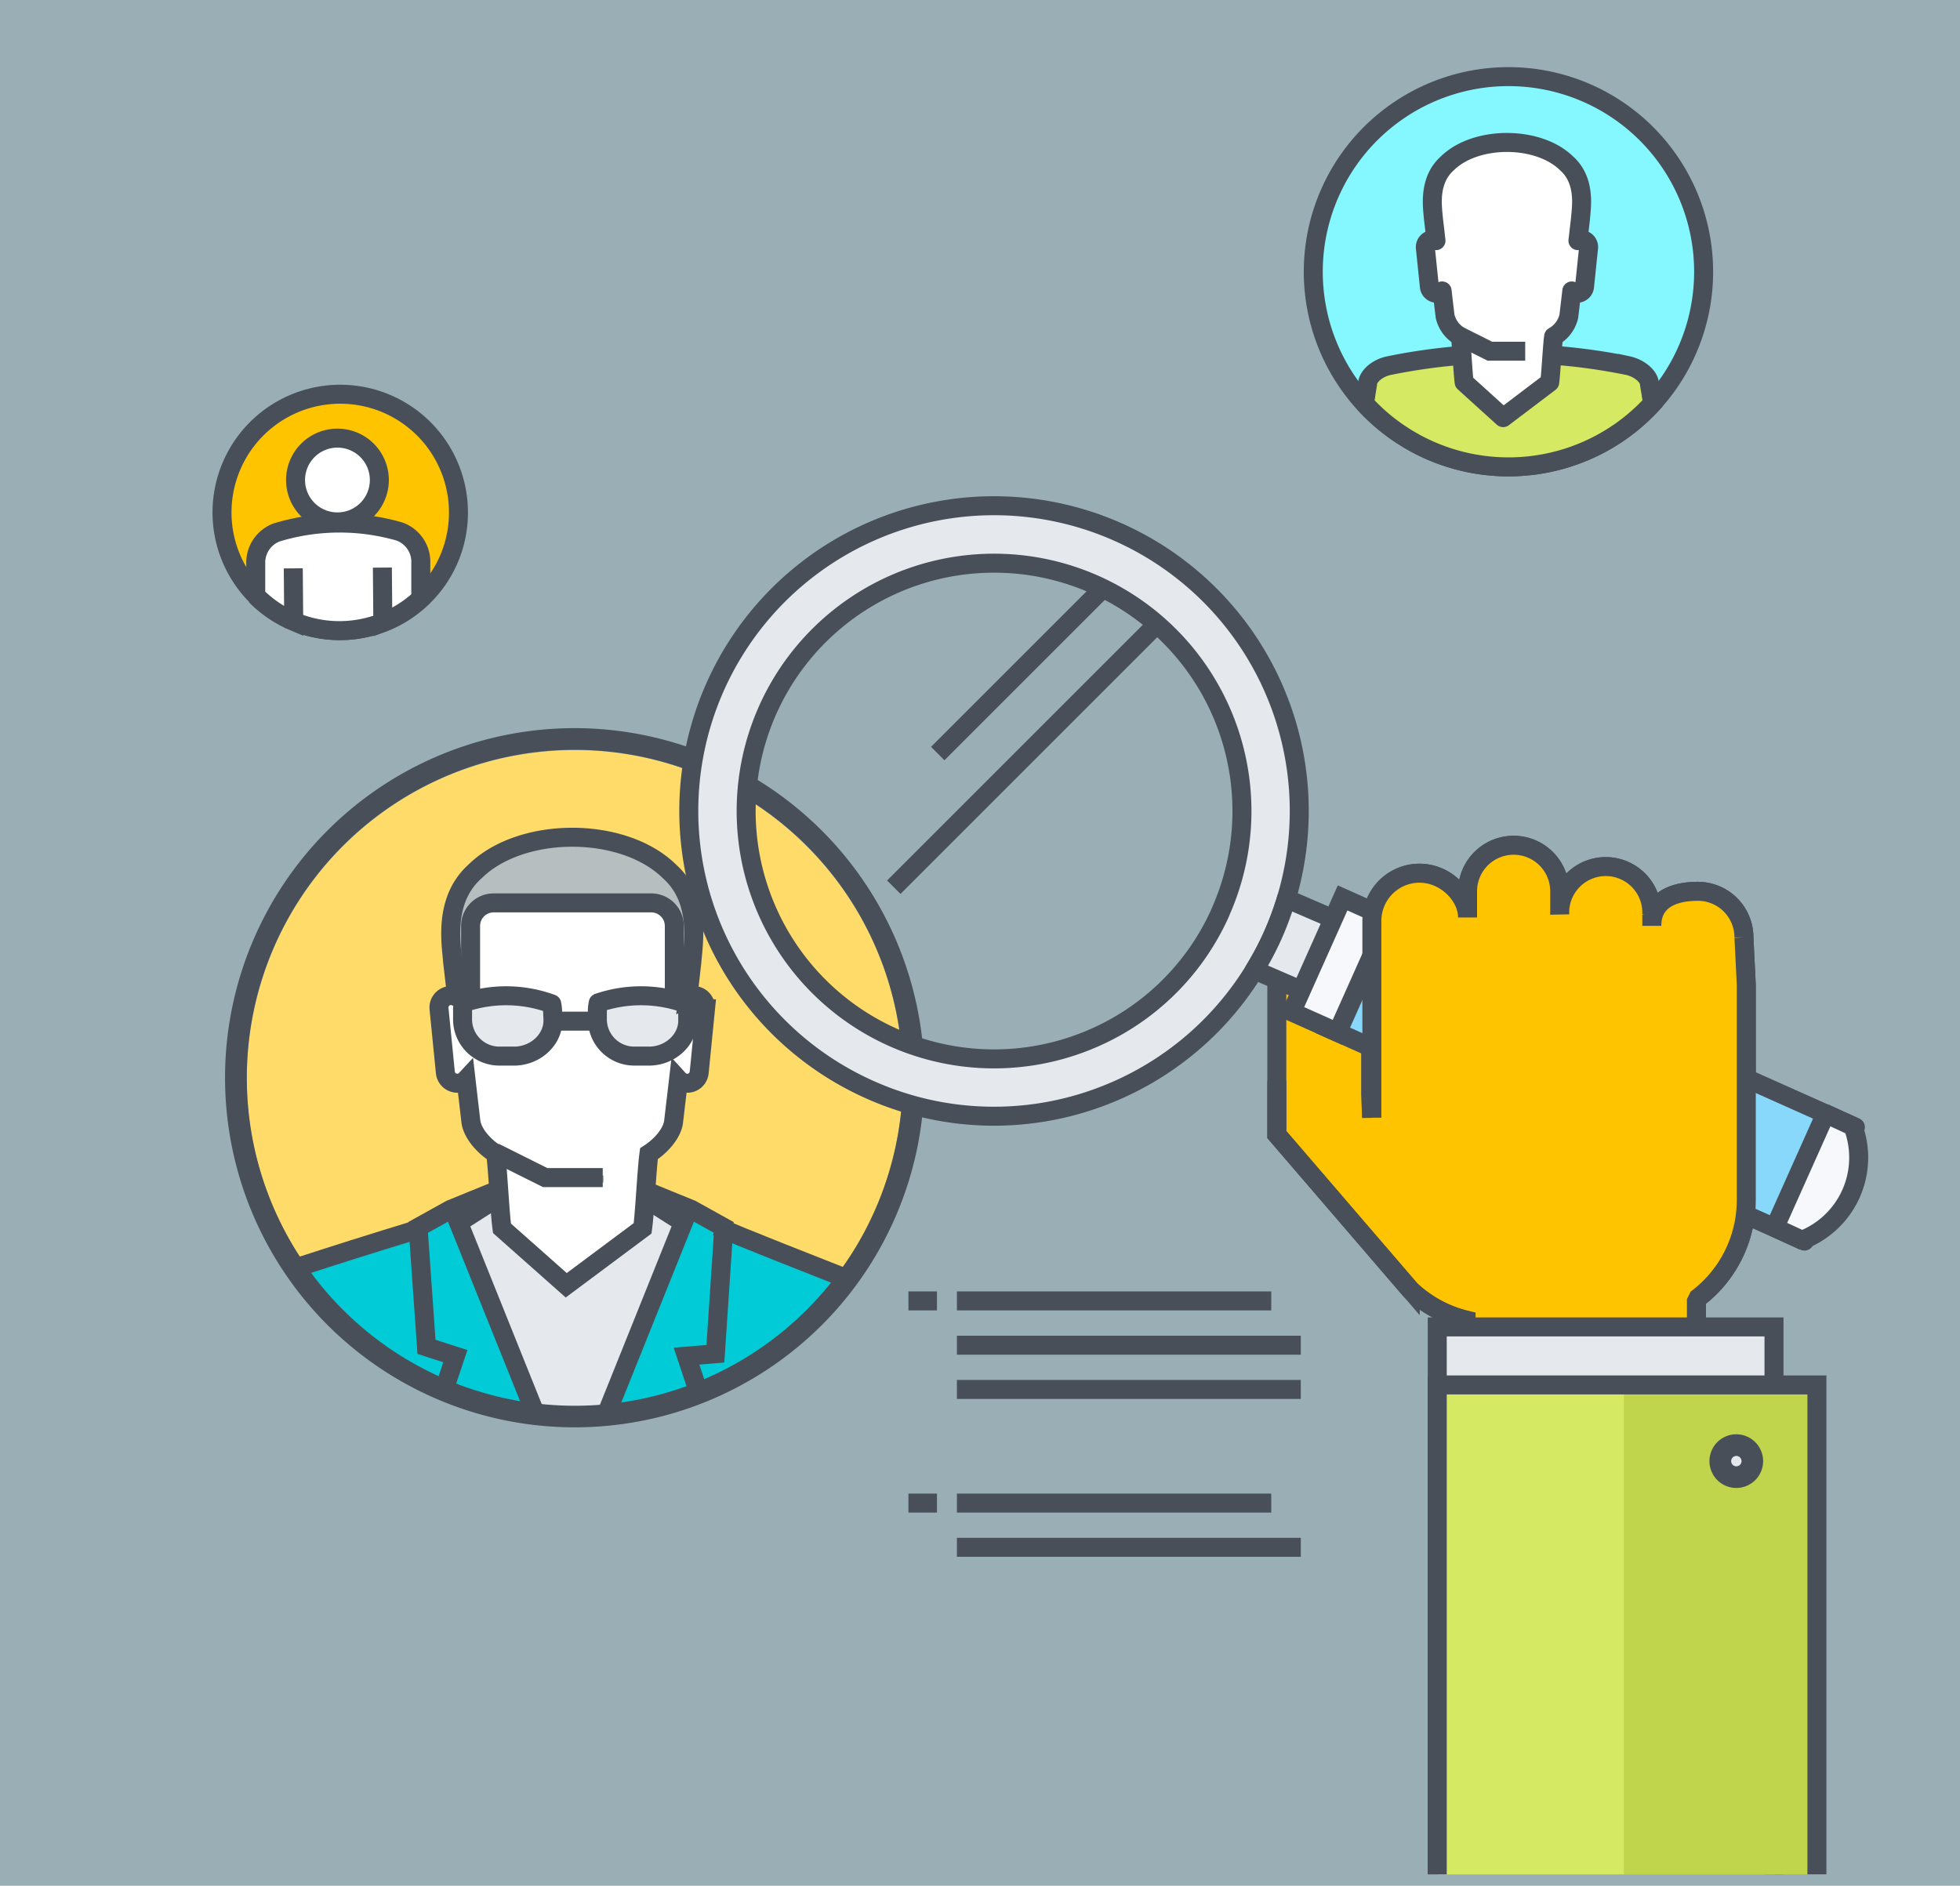
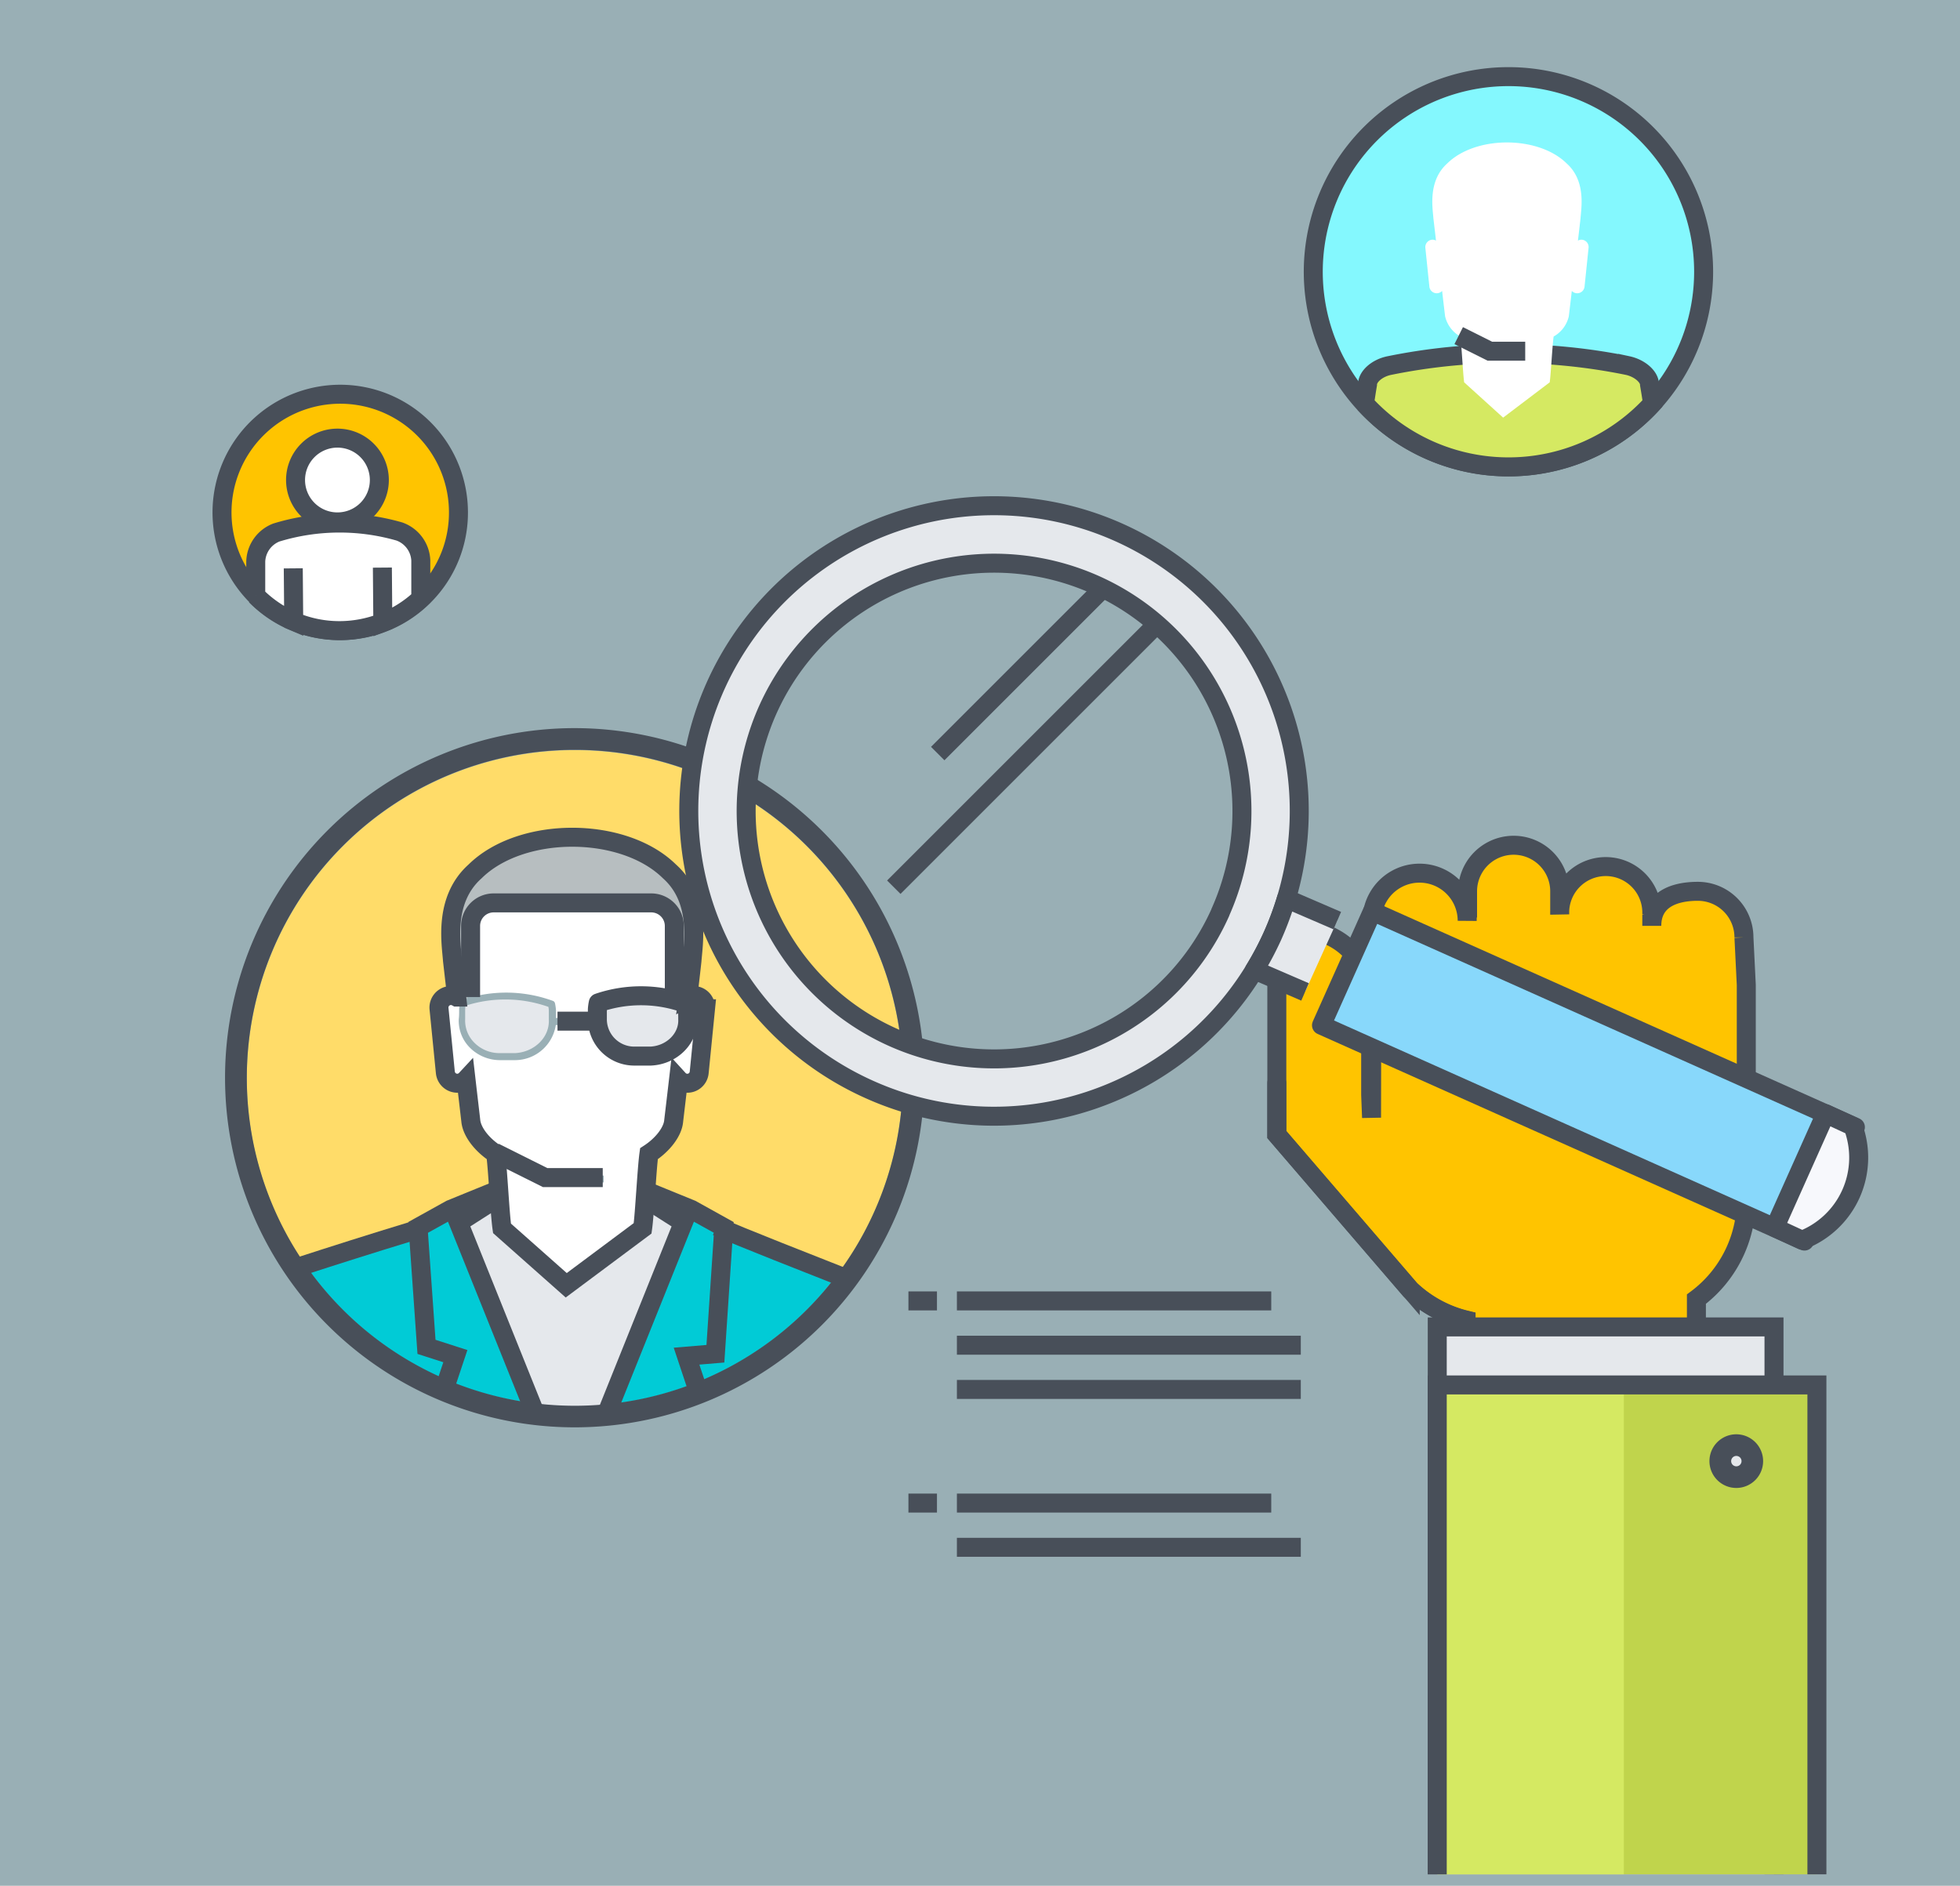
<svg xmlns="http://www.w3.org/2000/svg" viewBox="0 0 309.7 298">
  <rect x="0" y="0" width="309.7" height="298" fill="#808080" stroke="none" />
  <defs>
    <style>.cls-1{fill:#b0dce8;opacity:0.51;}.cls-10,.cls-11,.cls-2,.cls-26,.cls-9{fill:none;}.cls-11,.cls-12,.cls-13,.cls-14,.cls-15,.cls-16,.cls-17,.cls-18,.cls-2,.cls-22,.cls-23,.cls-25,.cls-26,.cls-9{stroke:#484f59;stroke-width:3px;}.cls-12,.cls-18,.cls-2,.cls-25{stroke-miterlimit:10;}.cls-3{fill:#ffdc69;}.cls-23,.cls-4{fill:#fff;}.cls-13,.cls-18,.cls-5{fill:#e5e8ec;}.cls-6{fill:#b7bec0;}.cls-7{fill:#01cbd6;}.cls-8{fill:#484f59;}.cls-11,.cls-13,.cls-14,.cls-16,.cls-26{stroke-linejoin:round;}.cls-12,.cls-17,.cls-22{fill:#ffc400;}.cls-14{fill:#88d8fb;}.cls-15,.cls-16{fill:#f7f8fc;}.cls-17{stroke-linejoin:bevel;}.cls-19{fill:#c0d44c;}.cls-20,.cls-25{fill:#d5e962;}.cls-21{fill:#47b8eb;}.cls-24{fill:#84f8fe;}.cls-26{stroke-linecap:round;}</style>
  </defs>
  <title>2</title>
  <g id="Capa_1" data-name="Capa 1">
    <rect class="cls-1" width="309.7" height="298" />
    <line class="cls-2" x1="151.2" y1="205.59" x2="200.87" y2="205.59" />
    <line class="cls-2" x1="148.05" y1="205.59" x2="143.54" y2="205.59" />
    <line class="cls-2" x1="151.2" y1="212.59" x2="205.54" y2="212.59" />
    <line class="cls-2" x1="151.2" y1="219.58" x2="205.54" y2="219.58" />
    <line class="cls-2" x1="151.2" y1="237.54" x2="200.87" y2="237.54" />
    <line class="cls-2" x1="148.05" y1="237.54" x2="143.54" y2="237.54" />
    <line class="cls-2" x1="151.2" y1="244.53" x2="205.54" y2="244.53" />
    <path class="cls-3" d="M39,170.39a51.83,51.83,0,1,1,93.59,30.69l-3.11-1.23c-4.62-1.82-11.23-4.42-14.54-5.84v-.27l-5.49-3.05-6.83-2.78c.14-2,.29-4,.43-5.2,2.27-1.52,3.81-3.65,3.95-5.46s.45-3.76.67-5.65a2.28,2.28,0,0,0,.69.19,2.43,2.43,0,0,0,2.67-2.18l1-10.06a2.42,2.42,0,0,0-.53-1.79,2.47,2.47,0,0,0-1.65-.89,2.26,2.26,0,0,0-.52,0c.19-1.65.38-3.28.56-4.94q0-.41.09-.93c.29-3,.9-9.41-3.82-13.63-3.54-3.47-9.41-5.54-15.73-5.54s-12.2,2.07-15.71,5.52C70,141.59,70.63,148,70.92,151q.06.52.09,1l.16,1.39c.14,1.17.27,2.35.41,3.53a2.35,2.35,0,0,0-.53,0,2.44,2.44,0,0,0-2.17,2.68l1,10a2.43,2.43,0,0,0,2.43,2.2h.25a2.73,2.73,0,0,0,.68-.18c.21,1.79.42,3.59.64,5.38l0,.24c.16,1.84,1.71,4,4,5.48.14,1.11.28,3,.42,5l-7.4,3-5.27,2.94c-5.22,1.6-11.72,3.85-17.73,5.83A51.59,51.59,0,0,1,39,170.39Z" />
    <path class="cls-4" d="M86.27,185.63l-7.9-3.95v0c-1.88-1.31-3.21-3.11-3.34-4.58l0-.25c-.24-2.09-.49-4.18-.73-6.28l-.13-1.16-.8.85a1.4,1.4,0,0,1-.84.43A1.35,1.35,0,0,1,71,169.5l-1-10.07A1.35,1.35,0,0,1,71.17,158a1.28,1.28,0,0,1,.77.16l.73.41a5.36,5.36,0,0,0-.12,1c0,.5,0,1-.06,1.49a6,6,0,0,0,1.65,4.4,6.71,6.71,0,0,0,4.76,2.08h0l2.55,0A6.53,6.53,0,0,0,87.82,162h6a6.1,6.1,0,0,0,1.64,3.49,6.57,6.57,0,0,0,4.73,2.06h0l2.56,0a7,7,0,0,0,4.83-2.22,5.82,5.82,0,0,0,1.55-4.16c0-.48,0-1,0-1.43a6.65,6.65,0,0,0-.14-1.08.51.51,0,0,0-.26-.35l.28-.16a1.36,1.36,0,0,1,.79-.16,1.37,1.37,0,0,1,1.21,1.48l-1,10.07a1.36,1.36,0,0,1-1.35,1.22h-.13a1.36,1.36,0,0,1-.85-.44l-.8-.83-.13,1.15c-.25,2.18-.5,4.35-.77,6.55-.12,1.54-1.59,3.46-3.66,4.8l-.21.13,0,.25c-.17,1.19-.34,3.61-.51,6-.15,2.17-.31,4.41-.46,5.63l-11.45,8.59-9.67-8.57c-.15-1.21-.31-3.45-.46-5.63-.13-1.85-.26-3.74-.4-5l7,3.48h9.23v-1.09Z" />
    <path class="cls-4" d="M94.35,158a.54.54,0,0,0-.36.42,8.15,8.15,0,0,0-.14,1.12c0,.44,0,.88,0,1.33h-6l0-1.21a7.17,7.17,0,0,0-.15-1.08.53.53,0,0,0-.35-.41,21.47,21.47,0,0,0-12.41-.7V146.4a3.1,3.1,0,0,1,3.1-3.1h24.9a3.1,3.1,0,0,1,3.1,3.1v11.06A21.37,21.37,0,0,0,94.35,158Z" />
    <path class="cls-5" d="M86.65,159.12a3.26,3.26,0,0,1,.07.61l0,1.44c.13,2.75-2.28,5.11-5.34,5.26l-2.52,0a5.57,5.57,0,0,1-4-1.74,4.92,4.92,0,0,1-1.36-3.62c0-.5,0-1,0-1.5q0-.28.06-.63A20.46,20.46,0,0,1,86.65,159.12Z" />
    <path class="cls-5" d="M94.93,159.62c0-.2,0-.41.07-.65a20.46,20.46,0,0,1,13,.15,4.71,4.71,0,0,1,.07.62c0,.47,0,.95,0,1.43a4.65,4.65,0,0,1-1.27,3.38,5.87,5.87,0,0,1-4,1.88l-2.54,0a5.49,5.49,0,0,1-3.95-1.73,4.91,4.91,0,0,1-1.38-3.62C94.9,160.61,94.92,160.11,94.93,159.62Z" />
    <path class="cls-6" d="M108.19,157.57l-.06.48c-.34-.12-.69-.23-1-.33V146.4a4.19,4.19,0,0,0-4.19-4.18H78a4.18,4.18,0,0,0-4.18,4.18v11.42L73,158a.66.66,0,0,0-.22.15l-.07-.61c-.16-1.46-.33-2.91-.5-4.36l-.16-1.36q0-.42-.09-1c-.29-3.1-.84-8.87,3.5-12.74,3.34-3.28,8.93-5.23,15-5.23s11.63,1.95,15,5.24c4.34,3.87,3.78,9.64,3.48,12.74,0,.36-.06.68-.08.93C108.64,153.75,108.42,155.65,108.19,157.57Z" />
    <path class="cls-7" d="M48.58,200.41c5.76-1.89,11.94-4,17-5.59l1.3,18.5,4.39,1.41-1.07,3.21A51.9,51.9,0,0,1,48.58,200.41Z" />
    <path class="cls-7" d="M71.19,218.37,72.63,214l-4.72-1.53-1.29-18.15,4.77-2.66,6.21-2.53,0,.18-5.84,3.72,11.49,28.6A52,52,0,0,1,71.19,218.37Z" />
    <path class="cls-5" d="M84.51,221.82,73.14,193.51l5.35-3.42c.12,1.74.25,3.28.37,4.18l0,.19,10.63,9.43,12.52-9.4,0-.22c.12-.84.24-2.28.36-3.87l4.86,3.11L95.86,222c-1.66.16-3.35.25-5.06.25A52.19,52.19,0,0,1,84.51,221.82Z" />
    <path class="cls-7" d="M108.64,193.07l-5.84-3.72,0-.18,6.14,2.5,4.84,2.69-1.28,19.14-4.79.4,1.63,4.88a51.85,51.85,0,0,1-12.28,3.05Z" />
    <path class="cls-7" d="M110.38,218.38l-1.17-3.51,4.34-.36,1.29-19.39c2.72,1.22,9.1,3.73,14.22,5.74l2.82,1.12A51.92,51.92,0,0,1,110.38,218.38Z" />
    <path class="cls-8" d="M90.8,118.5A51.83,51.83,0,1,1,39,170.32,51.82,51.82,0,0,1,90.8,118.5m0-3.43a55.25,55.25,0,1,0,55.26,55.25A55.31,55.31,0,0,0,90.8,115.07Z" />
    <path class="cls-9" d="M47,200.28c5.73-1.86,11.7-3.76,17.94-5.66" />
    <polyline class="cls-9" points="84.45 223.06 72.46 193.22 78.22 189.54 78.03 188.34 71.19 191.13 66.06 193.98 67.39 212.85 71.95 214.32 70.24 219.45" />
    <path class="cls-9" d="M133,201.76c-3.62-1.44-16.64-6.51-19.72-7.95" />
    <polyline class="cls-9" points="95.98 223.07 107.97 193.22 102.21 189.55 102.4 188.34 109.24 191.13 114.37 193.98 113.04 213.94 108.48 214.32 110.19 219.45" />
-     <path class="cls-10" d="M101.54,194.12c.33-2.34.67-9.45,1-11.79,2.19-1.42,3.78-3.49,3.91-5.21q.39-3.27.77-6.54a1.88,1.88,0,0,0,3.26-1.1l1-10.06a1.89,1.89,0,0,0-2.8-1.85c.23-1.92.45-3.82.66-5.74.18-2.63,1.48-9.62-3.57-14.13-7.31-7.18-23.39-7.18-30.69,0-5.06,4.51-3.76,11.5-3.58,14.13l.66,5.74a1.88,1.88,0,0,0-1.1-.23,1.9,1.9,0,0,0-1.69,2.08l1,10.06a1.9,1.9,0,0,0,2.08,1.7,1.92,1.92,0,0,0,1.18-.6c.25,2.18.51,4.36.76,6.54.16,1.72,1.73,3.79,3.93,5.21.33,2.34.66,9.44,1,11.79l10.15,9Z" />
-     <path class="cls-11" d="M73.22,158.49a6,6,0,0,0-.13,1c0,.5,0,1,0,1.5a5.81,5.81,0,0,0,5.87,5.91l2.53,0c3.37-.16,6-2.8,5.88-5.82l-.06-1.43a6.85,6.85,0,0,0-.13-1A20.88,20.88,0,0,0,73.22,158.49Z" />
    <path class="cls-11" d="M94.53,158.49a7.28,7.28,0,0,0-.14,1c0,.5,0,1,0,1.5a5.83,5.83,0,0,0,5.87,5.91l2.54,0c3.37-.15,6-2.8,5.87-5.82,0-.48,0-1-.05-1.43a7,7,0,0,0-.13-1A20.88,20.88,0,0,0,94.53,158.49Z" />
    <line class="cls-11" x1="88.09" y1="161.38" x2="94.36" y2="161.38" />
    <path class="cls-10" d="M72.14,157H73.6V146.33a3.64,3.64,0,0,1,3.64-3.64h25.81a3.64,3.64,0,0,1,3.65,3.64V157h2.1c.2-1.71.4-3.42.59-5.13.18-2.63,1.48-9.62-3.57-14.13-7.31-7.18-23.39-7.18-30.69,0-5.06,4.51-3.76,11.5-3.58,14.13C71.75,153.54,72,155.25,72.14,157Z" />
    <path class="cls-2" d="M74.36,157.57V146.33A3.64,3.64,0,0,1,78,142.69h24.9a3.65,3.65,0,0,1,3.65,3.64v11.24" />
    <path class="cls-2" d="M101.54,194.12c.33-2.34.67-9.45,1-11.79,2.19-1.42,3.78-3.49,3.91-5.21q.39-3.27.77-6.54a1.88,1.88,0,0,0,3.26-1.1l1-10.06a1.89,1.89,0,0,0-2.8-1.85c.23-1.92.45-3.82.66-5.74.18-2.63,1.48-9.62-3.57-14.13-7.31-7.18-23.39-7.18-30.69,0-5.06,4.51-3.76,11.5-3.58,14.13l.66,5.74a1.88,1.88,0,0,0-1.1-.23,1.9,1.9,0,0,0-1.69,2.08l1,10.06a1.9,1.9,0,0,0,2.08,1.7,1.92,1.92,0,0,0,1.18-.6c.25,2.18.51,4.36.76,6.54.16,1.72,1.73,3.79,3.93,5.21.33,2.34.66,9.44,1,11.79l10.15,9Z" />
    <polyline class="cls-2" points="95.24 186.1 86.14 186.1 78.13 182.1" />
    <path class="cls-12" d="M268.05,213.31v-8a19.52,19.52,0,0,0,7.88-15.67v-34l-.37-7.5a7.28,7.28,0,0,0-7.28-7.28c-4,0-7.28,1.44-7.28,5.46v-1.82a7.28,7.28,0,1,0-14.55,0v-3.64a7.28,7.28,0,0,0-14.56,0V145c0-3.44-.06.52-.06.52a7.53,7.53,0,1,0-15.06,0l-.05,31.11-.14-3.58V158a11.12,11.12,0,0,0-11.13-11.11h-3.7c-.16,0,.15,0,0,0v13.92s0,0,0,0v18.47l21.08,24.52a19.51,19.51,0,0,0,8.82,4.81v4.66" />
    <path class="cls-13" d="M137.33,172.16a48.23,48.23,0,1,1,36.94,1.05A48,48,0,0,1,137.33,172.16Zm55.5-28a39.17,39.17,0,1,0-21.77,20.6A39,39,0,0,0,192.83,144.19Z" />
    <path class="cls-13" d="M206.21,156.76l-8-3.46a48.92,48.92,0,0,0,2.87-5.41,49.44,49.44,0,0,0,2.18-5.87l8.05,3.47" />
    <rect class="cls-14" x="241.13" y="128.29" width="19.72" height="83.59" transform="translate(-6.7 329.83) rotate(-65.92)" />
-     <rect class="cls-15" x="201.89" y="148.57" width="19.73" height="7.94" transform="translate(-13.92 283.62) rotate(-65.92)" />
    <path class="cls-16" d="M284.74,196a14,14,0,0,0,8.05-18L288.47,176l-8.05,18Z" />
    <line class="cls-9" x1="174.69" y1="92.57" x2="148.17" y2="119.09" />
    <line class="cls-9" x1="183.58" y1="97.86" x2="141.23" y2="140.21" />
    <path class="cls-2" d="M201.75,172.86s0-1.71,0-1.7v8.16l21.08,24.52a19.51,19.51,0,0,0,8.82,4.81v4.66" />
-     <path class="cls-17" d="M268.05,213.31v-8a19.52,19.52,0,0,0,7.88-15.67v-34l-.37-7.5a7.28,7.28,0,0,0-7.28-7.28c-4,0-7.28,1.44-7.28,5.46v-1.82a7.28,7.28,0,1,0-14.55,0v-3.64a7.28,7.28,0,0,0-14.56,0V145c0-3.44-3.44-7-7.6-7a7.53,7.53,0,0,0-7.52,7.53v31.11" />
    <polyline class="cls-18" points="227.1 296.21 227.1 209.7 280.31 209.7 280.31 296.21" />
    <polyline class="cls-19" points="227.1 296.21 227.1 218.87 287.09 218.87 287.09 296.21" />
    <polyline class="cls-20" points="227.1 296.21 227.1 218.87 256.58 218.87 256.58 296.21" />
    <path class="cls-5" d="M274.36,233.43a2.53,2.53,0,1,1,2.52-2.52A2.52,2.52,0,0,1,274.36,233.43Z" />
    <path class="cls-8" d="M274.36,230.09a.82.82,0,1,1-.82.82.82.82,0,0,1,.82-.82m0-3.42a4.24,4.24,0,1,0,4.23,4.24,4.24,4.24,0,0,0-4.23-4.24Z" />
    <polyline class="cls-2" points="227.1 296.21 227.1 218.87 287.09 218.87 287.09 296.21" />
    <path class="cls-21" d="M66.83,67.64A18.71,18.71,0,0,0,40.45,94.17c0-1.41,0-3,0-5.39a5.1,5.1,0,0,1,3.25-4.58A34.1,34.1,0,0,1,63.12,84a5.1,5.1,0,0,1,3.33,4.52c0,2.72,0,4.48,0,6.06.2-.19.4-.36.59-.55a18.68,18.68,0,0,0-.26-26.43ZM53.37,82.47a6.62,6.62,0,1,1,6.57-6.67A6.61,6.61,0,0,1,53.37,82.47Z" />
    <path class="cls-22" d="M67.09,94.07a18.68,18.68,0,1,1,5.35-13.25A18.57,18.57,0,0,1,67.09,94.07Z" />
    <path class="cls-23" d="M63.12,84a34.1,34.1,0,0,0-19.46.16,5.1,5.1,0,0,0-3.25,4.58c0,2.35,0,4,0,5.39a18.68,18.68,0,0,0,6,4.07l-.07-8.38.07,8.38a18.49,18.49,0,0,0,7.41,1.46,18.76,18.76,0,0,0,6.67-1.3l-.07-8.66.07,8.66a18.69,18.69,0,0,0,6-3.78c0-1.58,0-3.34,0-6.06A5.1,5.1,0,0,0,63.12,84Z" />
    <path class="cls-23" d="M53.26,69.24a6.62,6.62,0,1,0,6.68,6.56A6.62,6.62,0,0,0,53.26,69.24Z" />
    <path class="cls-24" d="M269.19,42.94a30.84,30.84,0,1,1-30.83-30.83A30.83,30.83,0,0,1,269.19,42.94Z" />
    <path class="cls-2" d="M269.19,42.94a30.84,30.84,0,1,1-30.83-30.83A30.83,30.83,0,0,1,269.19,42.94Z" />
    <path class="cls-25" d="M260.64,60.77c0-1.23-1.54-2.59-3.46-3a94.28,94.28,0,0,0-37.64,0c-1.92.38-3.47,1.73-3.46,3-.19,1.13-.34,2.11-.46,3a30.83,30.83,0,0,0,45.48,0C261,62.88,260.83,61.9,260.64,60.77Z" />
    <path class="cls-4" d="M244.87,60.42c.2-1.44.41-5.8.62-7.24a4.91,4.91,0,0,0,2.4-3.2c.16-1.34.32-2.67.47-4a1.21,1.21,0,0,0,.73.36,1.17,1.17,0,0,0,1.28-1l.64-6.18a1.16,1.16,0,0,0-1-1.27,1.07,1.07,0,0,0-.68.14c.14-1.18.28-2.36.41-3.53.11-1.62.9-5.91-2.2-8.68-4.49-4.41-14.37-4.41-18.85,0-3.1,2.77-2.31,7.06-2.2,8.68.14,1.17.28,2.35.41,3.53a1.07,1.07,0,0,0-.68-.14,1.17,1.17,0,0,0-1,1.27l.64,6.18a1.17,1.17,0,0,0,1.28,1,1.21,1.21,0,0,0,.73-.36c.15,1.34.31,2.67.47,4a4.93,4.93,0,0,0,2.41,3.2c.2,1.44.41,5.8.6,7.24L237.51,66Z" />
-     <path class="cls-26" d="M244.87,60.42c.2-1.44.41-5.8.62-7.24a4.91,4.91,0,0,0,2.4-3.2c.16-1.34.32-2.67.47-4a1.21,1.21,0,0,0,.73.36,1.17,1.17,0,0,0,1.28-1l.64-6.18a1.16,1.16,0,0,0-1-1.27,1.07,1.07,0,0,0-.68.14c.14-1.18.28-2.36.41-3.53.11-1.62.9-5.91-2.2-8.68-4.49-4.41-14.37-4.41-18.85,0-3.1,2.77-2.31,7.06-2.2,8.68.14,1.17.28,2.35.41,3.53a1.07,1.07,0,0,0-.68-.14,1.17,1.17,0,0,0-1,1.27l.64,6.18a1.17,1.17,0,0,0,1.28,1,1.21,1.21,0,0,0,.73-.36c.15,1.34.31,2.67.47,4a4.93,4.93,0,0,0,2.41,3.2c.2,1.44.41,5.8.6,7.24L237.51,66Z" />
    <polyline class="cls-2" points="241 55.5 235.41 55.5 230.49 53.04" />
  </g>
</svg>